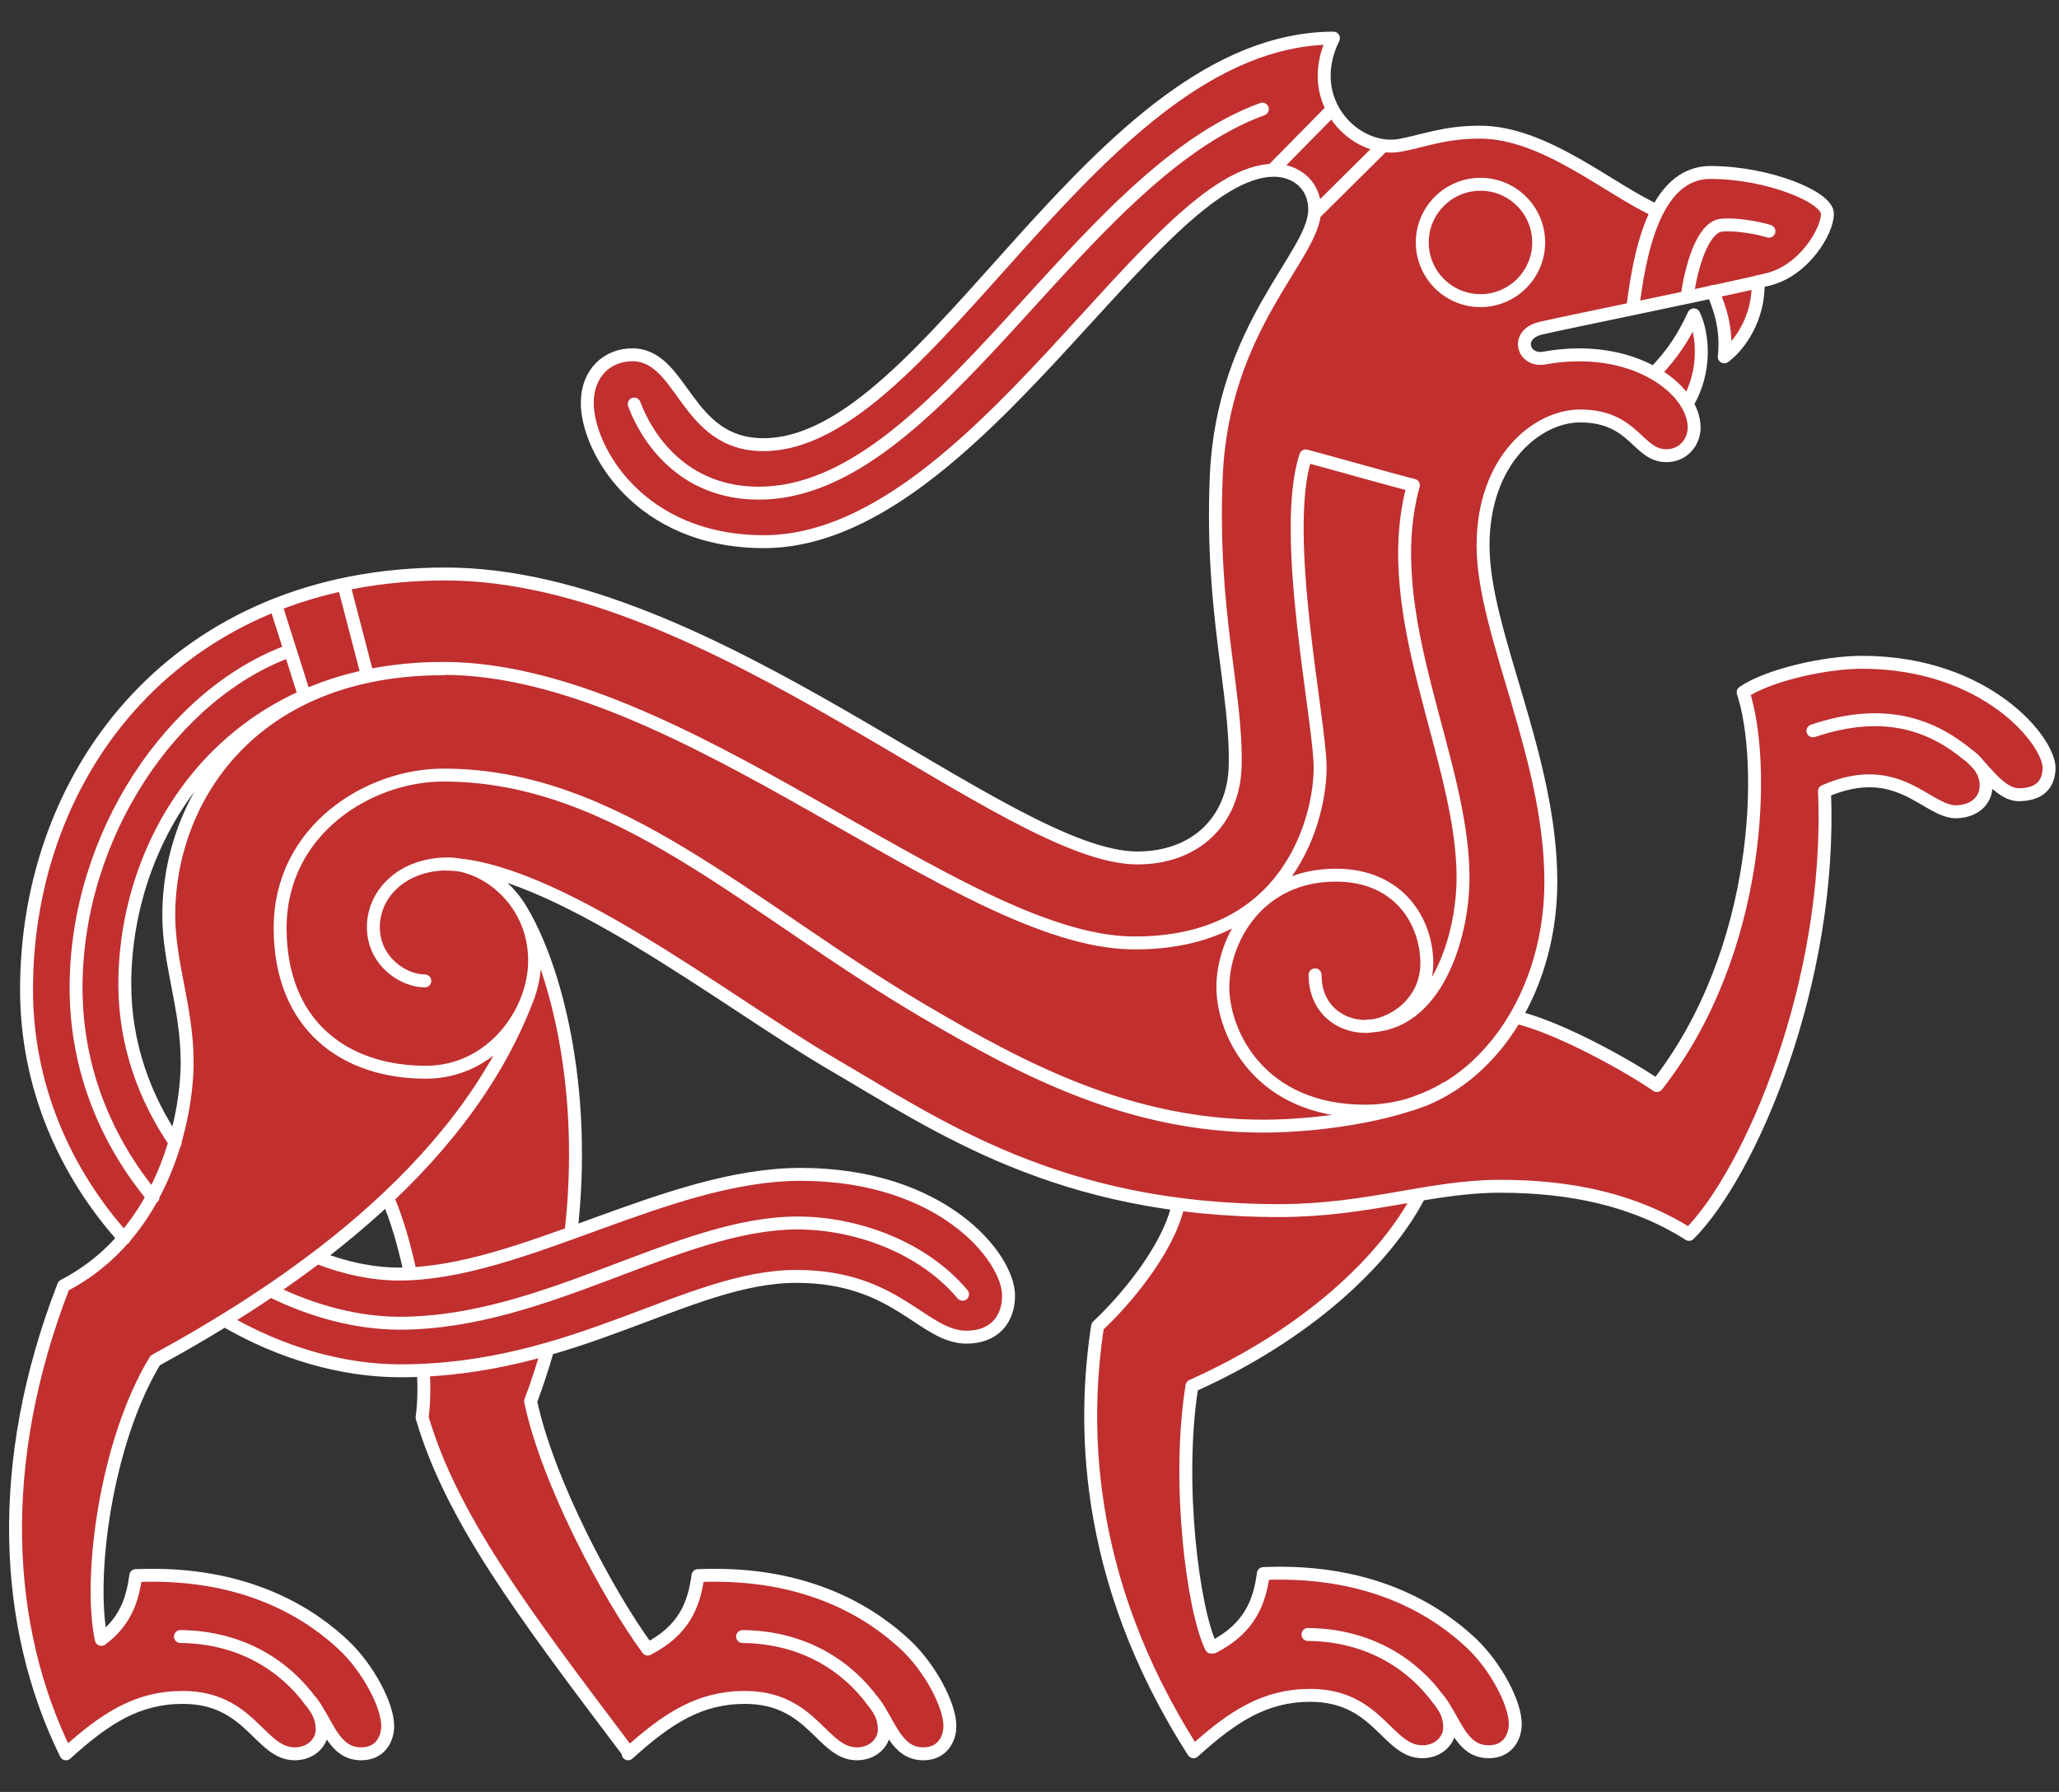
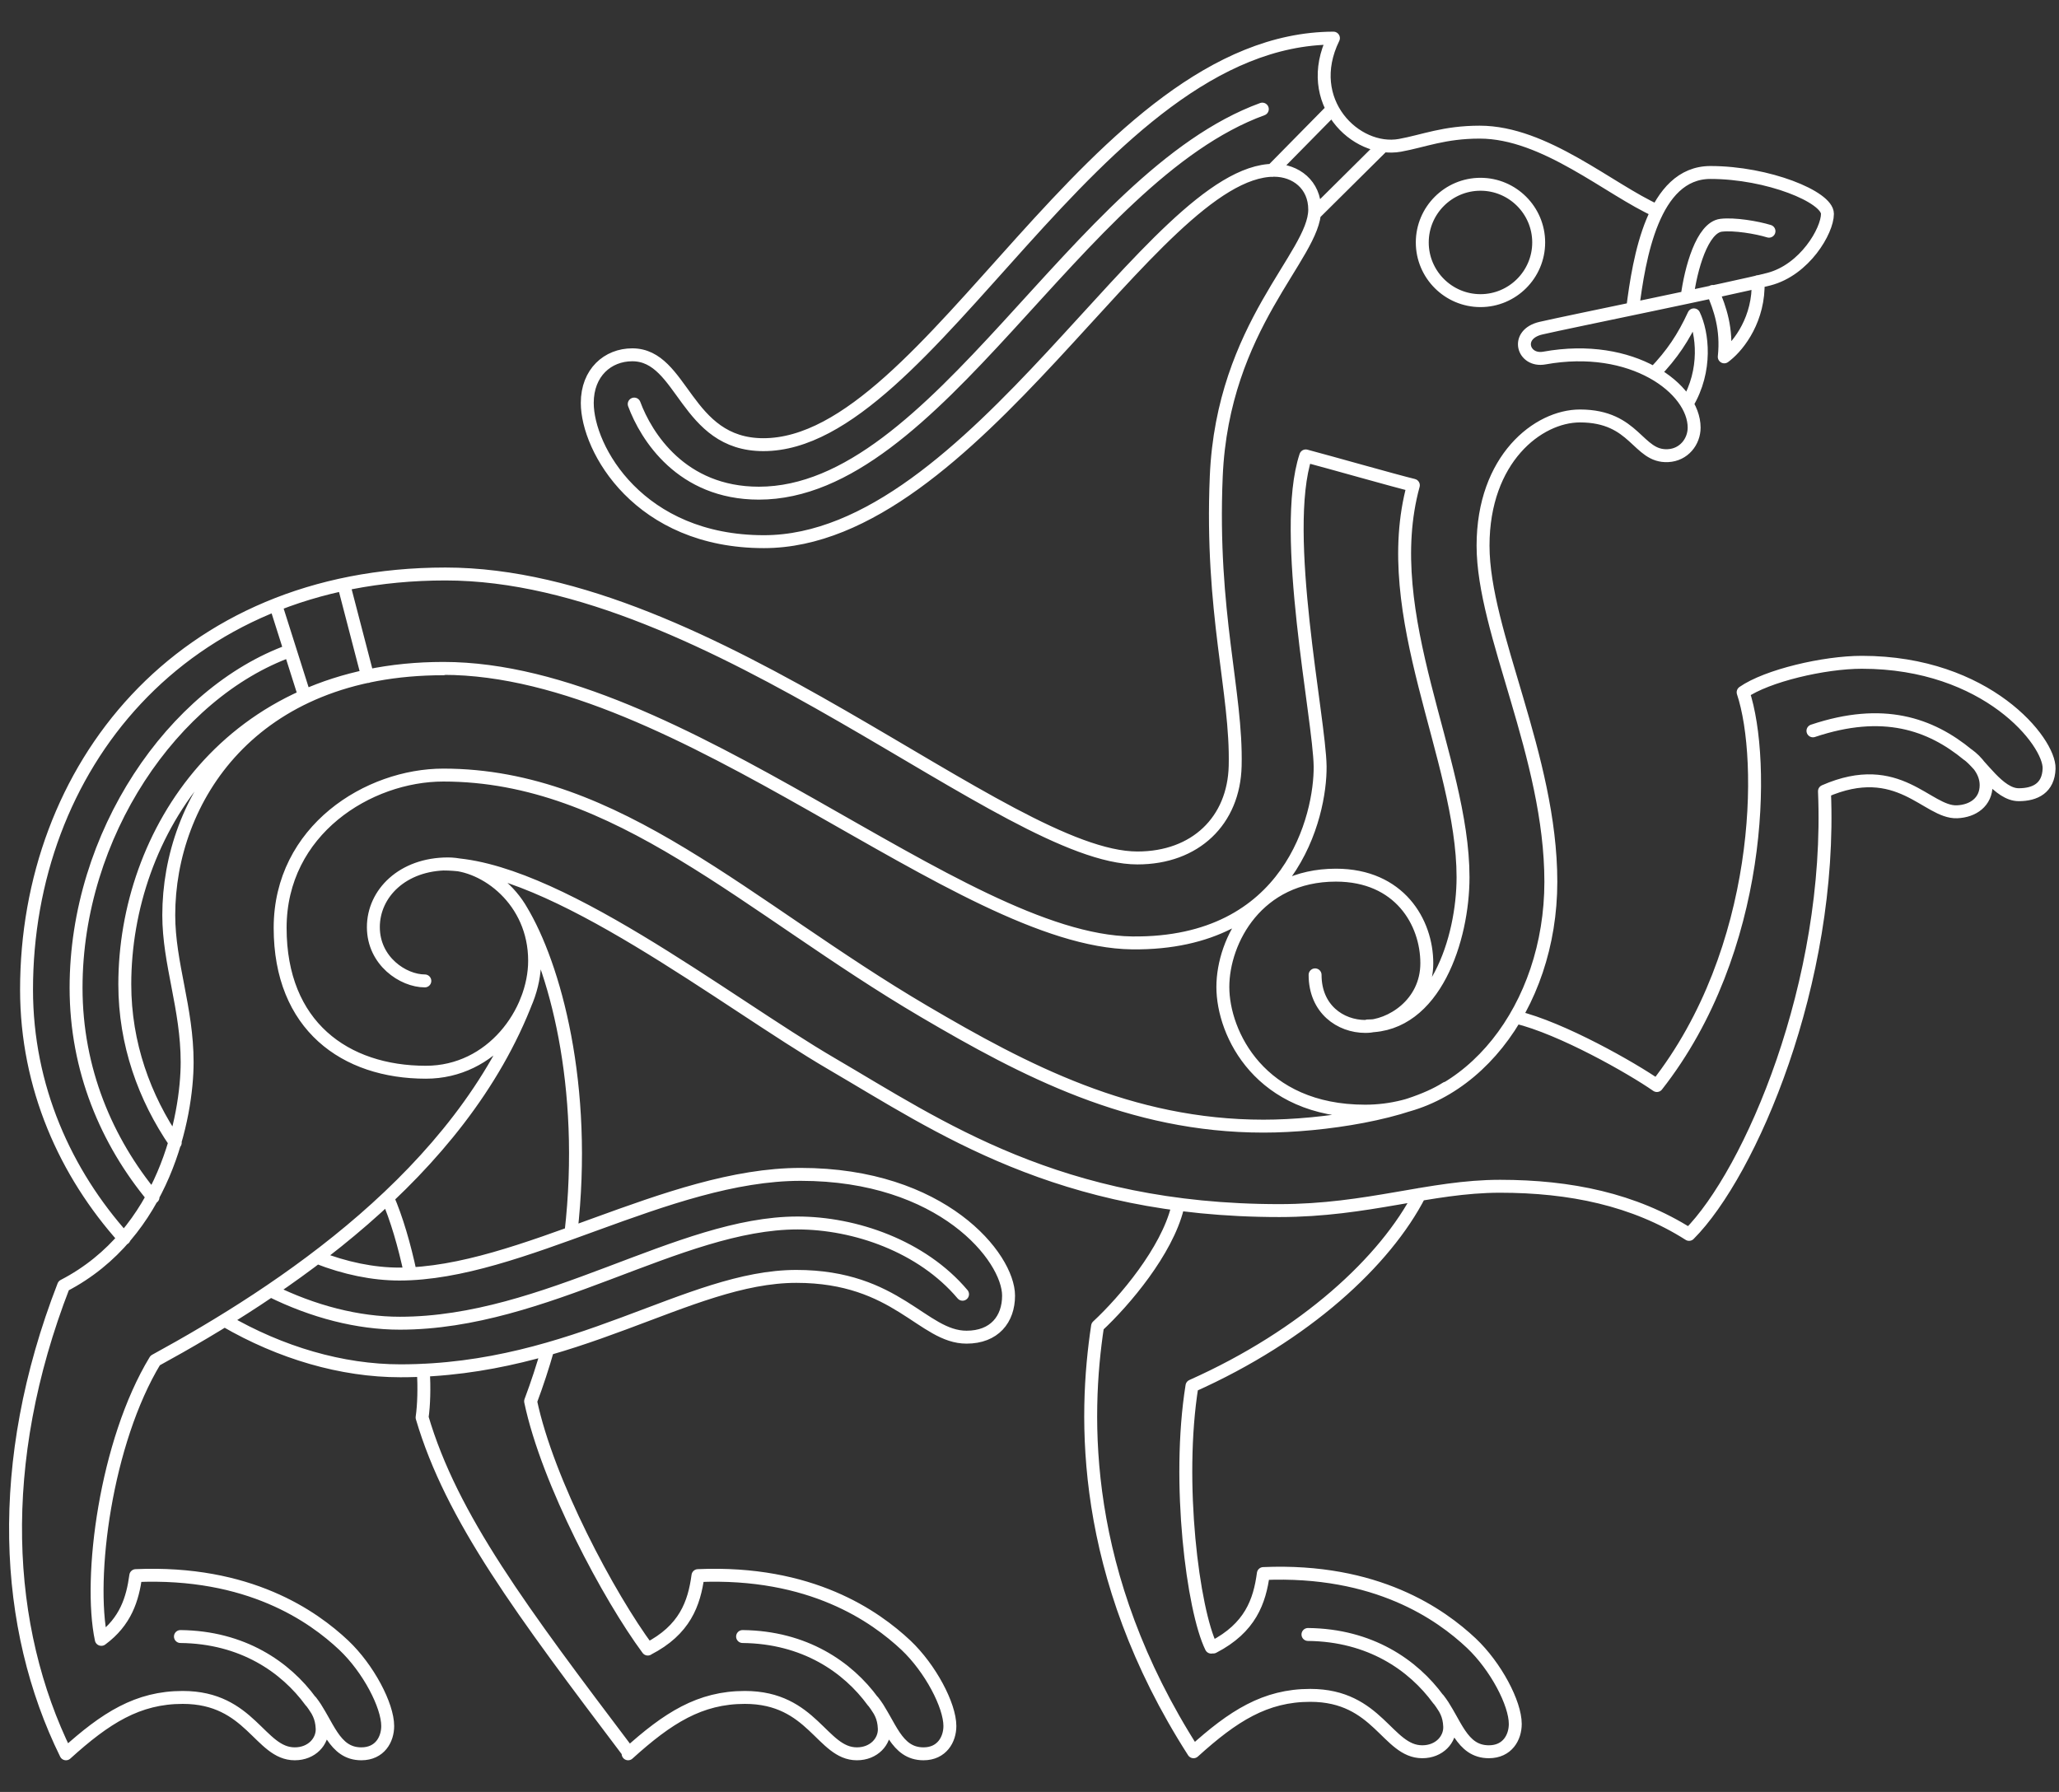
<svg xmlns="http://www.w3.org/2000/svg" width="54" height="47" viewBox="0 0 54 47" fill="none">
  <rect x="0" y="0" width="54" height="47" fill="#333333" stroke="none" />
-   <path fill-rule="evenodd" clip-rule="evenodd" d="M9.644 17.744V17.727C10.258 17.599 10.919 17.531 11.628 17.531V17.544C10.909 17.544 10.247 17.616 9.644 17.744ZM12.995 27.936C13.266 27.472 13.507 26.99 13.713 26.488C13.534 26.97 13.283 27.458 12.995 27.936ZM34.921 31.677C35.756 31.592 36.505 31.447 37.231 31.325C36.414 31.501 35.64 31.613 34.921 31.677ZM4.427 24.005C4.427 25.277 4.909 26.444 4.909 27.862C4.909 28.391 4.827 29.147 4.587 29.961L4.593 29.971C4.56 30.073 4.526 30.171 4.488 30.27C4.326 30.748 4.108 31.24 3.817 31.708C3.63 32.02 3.444 32.271 3.261 32.491L3.25 32.478C3.464 32.233 3.654 31.972 3.817 31.708C4.044 31.331 4.271 30.867 4.488 30.27C4.522 30.168 4.556 30.063 4.587 29.961C3.783 28.788 3.271 27.373 3.271 25.817C3.271 22.842 4.824 19.651 7.985 18.256V18.267C8.341 18.121 8.687 18.002 9.03 17.9C5.835 18.854 4.427 21.563 4.427 24.005ZM11.014 33.39C12.014 33.292 13.123 32.98 14.273 32.59C13.147 32.98 12.048 33.302 11.014 33.39ZM34.324 4.927C34.426 5.083 34.484 5.273 34.484 5.501C34.484 6.708 32.072 8.526 31.903 12.498C31.75 16.076 32.445 18.162 32.398 20.091C32.364 21.529 31.357 22.506 29.834 22.506C26.395 22.506 18.665 15.058 11.689 15.058C10.742 15.058 9.85 15.153 9.013 15.33C8.758 15.38 8.504 15.445 8.25 15.52C7.897 15.618 7.558 15.737 7.229 15.866C3.03 17.531 0.7 21.553 0.7 25.959C0.7 28.513 1.717 30.762 3.25 32.478C2.83 32.959 2.311 33.393 1.67 33.722C-0.138 38.379 0.1 42.686 1.731 46C2.772 45.057 3.613 44.521 4.79 44.521C6.571 44.521 6.808 46 7.727 46C8.178 46 8.46 45.671 8.446 45.332C8.436 45.139 8.392 44.999 8.314 44.86C8.263 44.779 8.212 44.701 8.151 44.623C8.216 44.708 8.27 44.782 8.314 44.86C8.653 45.403 8.843 46 9.477 46C9.962 46 10.169 45.623 10.169 45.271C10.169 44.731 9.661 43.761 9.013 43.151C8.212 42.398 6.527 41.197 3.559 41.326C3.474 41.944 3.291 42.53 2.66 42.998C2.321 41.377 2.779 37.826 4.075 35.683C5.95 34.655 8.273 33.224 10.254 31.335C10.224 31.362 10.196 31.389 10.169 31.416C10.403 31.952 10.607 32.654 10.766 33.404C10.668 33.407 10.573 33.41 10.478 33.41C9.786 33.41 9.053 33.258 8.328 32.973C7.561 33.556 6.645 34.19 5.906 34.638C7.361 35.483 8.965 35.954 10.502 35.954C15.094 35.954 18.048 33.478 20.887 33.478C23.529 33.478 24.197 35.072 25.35 35.072C26.079 35.072 26.453 34.601 26.453 33.98C26.453 32.976 24.716 30.799 20.999 30.799C19.042 30.799 16.976 31.616 14.979 32.339C15.392 28.706 14.646 25.704 13.829 24.155C13.785 24.056 13.73 23.961 13.669 23.87C13.724 23.958 13.778 24.053 13.829 24.155C13.944 24.409 14.002 24.687 14.012 24.979C13.907 23.707 12.899 22.666 11.631 22.666C14.48 22.666 19.021 26.278 21.82 27.909C24.614 29.537 27.768 31.755 33.554 31.755C33.585 31.755 33.616 31.755 33.643 31.755C32.513 31.779 31.581 31.691 30.902 31.589L30.885 31.684C30.604 32.82 29.508 34.123 28.789 34.791C28.43 37.141 28.314 41.286 31.306 45.953C32.347 45.01 33.188 44.474 34.365 44.474C36.146 44.474 36.383 45.953 37.302 45.953C37.753 45.953 38.035 45.623 38.021 45.288C38.011 45.094 37.967 44.955 37.886 44.813C37.835 44.731 37.784 44.654 37.723 44.579C37.787 44.664 37.842 44.738 37.886 44.813C38.225 45.356 38.415 45.953 39.049 45.953C39.534 45.953 39.741 45.576 39.741 45.223C39.741 44.684 39.232 43.714 38.588 43.107C37.787 42.354 36.102 41.153 33.134 41.282C33.036 42.015 32.791 42.707 31.821 43.209H31.767C31.289 42.239 30.858 38.888 31.262 36.358C34.236 35.028 36.336 33.085 37.234 31.335C37.94 31.216 38.622 31.118 39.337 31.118C41.175 31.118 42.854 31.463 44.296 32.379C45.897 30.775 48.06 25.769 47.847 20.756C49.797 19.901 50.536 21.326 51.323 21.295C51.744 21.279 52.09 21.038 52.09 20.593C52.09 20.397 52.012 20.224 51.907 20.085C51.801 19.969 51.703 19.864 51.611 19.8C51.713 19.871 51.818 19.969 51.907 20.085C52.202 20.414 52.554 20.848 52.941 20.848C53.372 20.848 53.721 20.675 53.738 20.163C53.762 19.467 52.113 17.375 48.827 17.375C47.833 17.375 46.334 17.727 45.714 18.162C46.31 19.949 46.232 24.931 43.451 28.476C42.8 28.021 40.955 26.97 39.758 26.681L39.744 26.671C40.331 25.671 40.673 24.439 40.673 23.117C40.673 19.823 38.896 16.581 38.896 14.302C38.896 12.023 40.334 10.9 41.433 10.9C42.892 10.9 42.943 11.982 43.743 11.945C44.16 11.924 44.428 11.579 44.428 11.209C44.428 11.005 44.364 10.795 44.245 10.591C44.774 9.706 44.648 8.733 44.421 8.258C44.143 8.852 43.855 9.293 43.383 9.784C42.688 9.384 41.688 9.17 40.504 9.384C39.938 9.486 39.721 8.763 40.416 8.601C40.714 8.533 41.728 8.322 42.82 8.092C42.864 7.736 42.915 7.386 42.983 7.054C42.912 7.424 42.861 7.783 42.82 8.092C43.533 7.943 44.282 7.787 44.923 7.648C45.117 8.092 45.303 8.628 45.225 9.36C45.242 9.347 45.259 9.333 45.276 9.32C45.618 9.045 46.144 8.353 46.114 7.386C46.226 7.359 46.321 7.336 46.395 7.319C47.335 7.074 47.932 6.05 47.932 5.606C47.932 5.162 46.368 4.52 44.862 4.52C44.208 4.52 43.767 4.944 43.468 5.535C42.213 4.975 40.524 3.466 38.812 3.466C37.872 3.466 37.34 3.7 36.719 3.812C36.573 3.839 36.424 3.839 36.278 3.818C36.173 3.801 36.071 3.778 35.973 3.744C35.067 3.428 34.338 2.309 34.979 1C28.711 1.014 24.428 11.663 20.029 11.663C17.97 11.663 17.929 9.306 16.59 9.306C15.952 9.306 15.409 9.771 15.409 10.568C15.409 11.779 16.773 14.207 20.042 14.207C25.526 14.207 30.258 4.466 33.422 4.466C33.521 4.466 33.616 4.476 33.704 4.5C33.958 4.565 34.182 4.714 34.328 4.924M22.898 44.623C22.962 44.708 23.017 44.782 23.061 44.86C23.4 45.403 23.59 46 24.224 46C24.706 46 24.916 45.623 24.916 45.271C24.916 44.731 24.407 43.761 23.763 43.151C22.962 42.398 21.277 41.197 18.309 41.326C18.211 42.059 17.967 42.751 16.997 43.253C15.986 41.889 14.371 38.881 13.924 36.754C14.093 36.29 14.246 35.832 14.375 35.381C13.595 35.611 12.313 35.907 11.112 35.937C11.136 36.415 11.126 36.846 11.078 37.178C11.851 39.807 13.686 42.252 16.498 45.973L16.481 46C17.522 45.057 18.363 44.521 19.544 44.521C21.324 44.521 21.562 46 22.481 46C22.935 46 23.213 45.671 23.2 45.332C23.19 45.139 23.146 44.999 23.068 44.86C23.017 44.779 22.966 44.701 22.905 44.623" fill="#C12F2F" />
  <path d="M43.464 5.535C42.209 4.975 40.52 3.466 38.807 3.466C37.871 3.466 37.335 3.7 36.715 3.812C35.555 4.019 34.157 2.662 34.971 1C28.703 1.017 24.42 11.663 20.021 11.663C17.962 11.663 17.922 9.306 16.582 9.306C15.941 9.306 15.402 9.771 15.402 10.568C15.402 11.779 16.765 14.207 20.035 14.207C25.519 14.207 30.25 4.466 33.414 4.466C33.981 4.466 34.48 4.843 34.48 5.497C34.48 6.705 32.068 8.523 31.898 12.494C31.746 16.076 32.441 18.158 32.394 20.088C32.36 21.526 31.352 22.503 29.83 22.503C26.39 22.503 18.661 15.055 11.684 15.055C4.708 15.055 0.696 20.18 0.696 25.956C0.696 28.516 1.72 30.772 3.256 32.484M5.905 34.638C7.36 35.483 8.964 35.954 10.501 35.954C15.093 35.954 18.047 33.478 20.886 33.478C23.528 33.478 24.196 35.072 25.349 35.072C26.078 35.072 26.451 34.604 26.451 33.983C26.451 32.98 24.715 30.802 20.998 30.802C17.501 30.802 13.655 33.417 10.474 33.417C9.782 33.417 9.046 33.264 8.323 32.98M4.596 29.971C3.789 28.794 3.273 27.377 3.273 25.817C3.273 21.862 6.017 17.531 11.627 17.531C17.86 17.531 25.139 24.677 29.691 24.731C33.859 24.779 34.636 21.38 34.622 20.102C34.608 18.854 33.577 13.98 34.245 11.958C34.89 12.128 36.579 12.61 37.067 12.728C36.131 16.14 38.37 19.901 38.37 23.008C38.37 24.626 37.634 26.909 35.867 26.909M44.247 7.793C44.342 7.051 44.641 5.969 45.139 5.908C45.485 5.867 46.072 5.965 46.394 6.064M11.142 25.728C10.572 25.728 9.792 25.206 9.792 24.317C9.792 23.429 10.562 22.659 11.749 22.659C12.719 22.659 14.021 23.612 14.021 25.199C14.021 26.549 12.902 28.123 11.169 28.123C9.049 28.123 7.347 26.905 7.347 24.338C7.347 21.77 9.666 20.329 11.627 20.329C16.189 20.329 19.594 23.799 24.237 26.529C26.862 28.072 29.643 29.537 33.136 29.537C34.707 29.537 36.908 29.195 37.932 28.54M42.819 8.095C42.986 6.773 43.352 4.524 44.858 4.524C46.364 4.524 47.927 5.165 47.927 5.609C47.927 6.054 47.33 7.078 46.391 7.322C45.451 7.566 41.11 8.445 40.415 8.607C39.719 8.767 39.94 9.493 40.503 9.391C42.816 8.974 44.431 10.195 44.431 11.216C44.431 11.582 44.163 11.931 43.745 11.951C42.945 11.992 42.894 10.91 41.436 10.91C40.337 10.91 38.895 12.036 38.895 14.312C38.895 16.588 40.673 19.834 40.673 23.127C40.673 26.42 38.556 29.144 35.802 29.144C33.048 29.144 32.071 27.109 32.071 25.888C32.071 24.667 32.977 22.954 35.036 22.954C36.704 22.954 37.42 24.189 37.42 25.264C37.42 26.339 36.464 26.922 35.809 26.922C35.154 26.922 34.49 26.468 34.49 25.569M11.63 22.662C14.479 22.662 19.02 26.274 21.819 27.906C24.613 29.537 27.767 31.752 33.554 31.752C35.88 31.752 37.501 31.114 39.34 31.114C41.178 31.114 42.857 31.46 44.298 32.376C45.899 30.772 48.063 25.766 47.849 20.753C49.799 19.898 50.539 21.323 51.326 21.292C51.746 21.275 52.089 21.034 52.089 20.593C52.089 20.237 51.838 19.959 51.614 19.796C51.956 20.044 52.418 20.844 52.943 20.844C53.374 20.844 53.724 20.671 53.74 20.159C53.764 19.464 52.116 17.371 48.829 17.371C47.836 17.371 46.337 17.724 45.716 18.158C46.313 19.946 46.235 24.928 43.454 28.472C42.803 28.018 40.958 26.966 39.76 26.678M47.547 19.169C49.386 18.552 50.627 18.986 51.611 19.796M16.633 10.598C16.945 11.439 17.871 12.935 19.902 12.935C24.569 12.935 28.222 4.643 33.106 2.862M34.947 2.862L33.364 4.47M36.274 3.822L34.48 5.602M7.231 15.866L7.991 18.263M9.015 15.33L9.643 17.744M30.881 31.677C30.599 32.813 29.504 34.116 28.785 34.784C28.429 37.134 28.31 41.279 31.302 45.946C32.343 45.003 33.184 44.467 34.364 44.467C36.145 44.467 36.382 45.946 37.301 45.946C37.752 45.946 38.037 45.617 38.02 45.278C38.007 44.979 37.905 44.806 37.725 44.569C38.176 45.159 38.319 45.946 39.048 45.946C39.533 45.946 39.74 45.569 39.74 45.217C39.74 44.674 39.231 43.707 38.587 43.097C37.786 42.344 36.101 41.143 33.133 41.272C33.035 42.005 32.79 42.697 31.82 43.199M16.473 46C17.515 45.057 18.356 44.521 19.536 44.521C21.317 44.521 21.554 46 22.473 46C22.924 46 23.209 45.671 23.192 45.332C23.179 45.033 23.077 44.857 22.897 44.623C23.348 45.213 23.494 46 24.22 46C24.701 46 24.912 45.623 24.912 45.271C24.912 44.731 24.403 43.761 23.759 43.151C22.955 42.398 21.273 41.197 18.305 41.326C18.206 42.059 17.962 42.751 16.992 43.249M2.659 42.998C3.294 42.53 3.477 41.944 3.561 41.326C6.529 41.197 8.215 42.398 9.015 43.151C9.66 43.761 10.168 44.731 10.168 45.271C10.168 45.623 9.961 46 9.476 46C8.751 46 8.605 45.213 8.154 44.623C8.333 44.857 8.435 45.033 8.449 45.332C8.466 45.671 8.181 46 7.73 46C6.811 46 6.573 44.521 4.793 44.521C3.612 44.521 2.771 45.057 1.73 46C0.099 42.686 -0.139 38.379 1.669 33.722C4.318 32.352 4.908 29.276 4.908 27.858C4.908 26.441 4.426 25.274 4.426 24.002C4.426 20.977 6.587 17.541 11.627 17.541M31.766 43.202C31.288 42.232 30.854 38.881 31.261 36.351C34.239 35.021 36.335 33.078 37.233 31.328M34.303 42.87C35.931 42.886 37.064 43.67 37.722 44.572M19.475 42.924C21.103 42.941 22.236 43.724 22.894 44.626M4.732 42.924C6.36 42.941 7.492 43.724 8.15 44.626M13.665 23.866C14.54 25.311 15.419 28.469 14.974 32.339M14.367 35.381C14.238 35.835 14.089 36.293 13.916 36.754C14.364 38.881 15.978 41.889 16.989 43.253M13.831 26.19C12.081 30.795 7.38 33.875 4.07 35.683C2.771 37.826 2.313 41.377 2.656 42.998M10.165 31.416C10.399 31.952 10.606 32.657 10.765 33.407M11.104 35.937C11.128 36.415 11.118 36.846 11.07 37.178C11.844 39.807 13.679 42.252 16.49 45.973M7.611 17.066C4.538 18.172 1.995 21.892 1.995 25.908C1.995 28.058 2.798 29.937 4.013 31.402M7.106 33.855C8.215 34.404 9.388 34.706 10.487 34.706C14.316 34.706 17.816 32.077 20.916 32.077C22.419 32.077 24.179 32.684 25.244 33.946M46.109 7.386C46.14 8.353 45.617 9.045 45.272 9.32C45.255 9.333 45.238 9.347 45.221 9.36C45.299 8.628 45.109 8.088 44.919 7.644M43.386 9.784C43.861 9.289 44.149 8.852 44.424 8.258C44.651 8.733 44.776 9.706 44.247 10.591M38.828 4.833C39.669 4.833 40.354 5.518 40.354 6.359C40.354 7.2 39.669 7.885 38.828 7.885C37.986 7.885 37.301 7.2 37.301 6.359C37.301 5.518 37.986 4.833 38.828 4.833Z" stroke="white" stroke-width="0.339" stroke-linecap="round" stroke-linejoin="round" />
</svg>